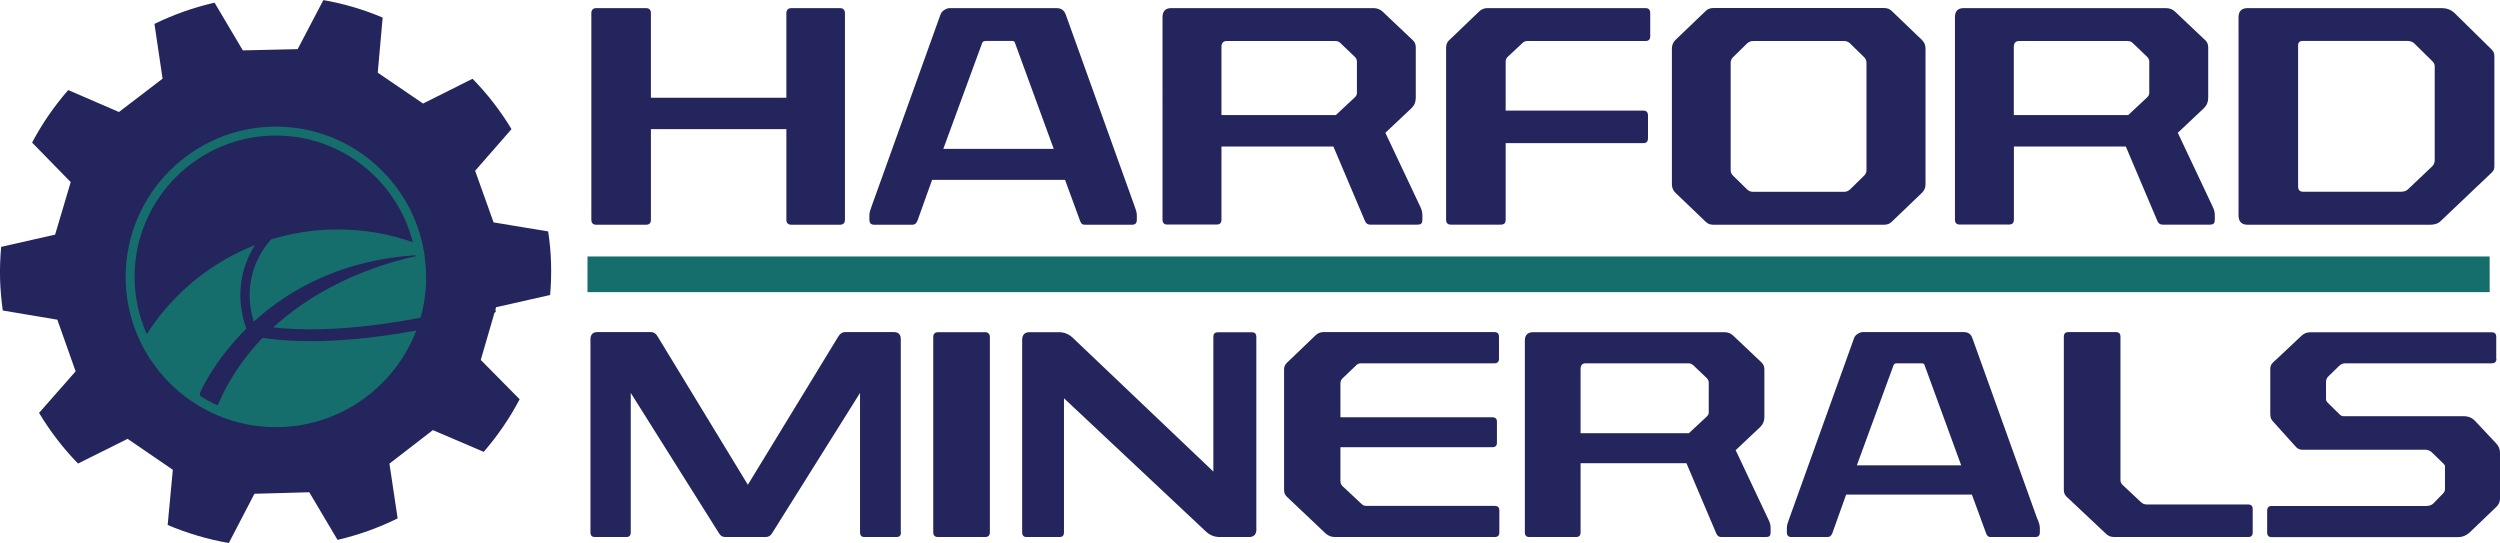
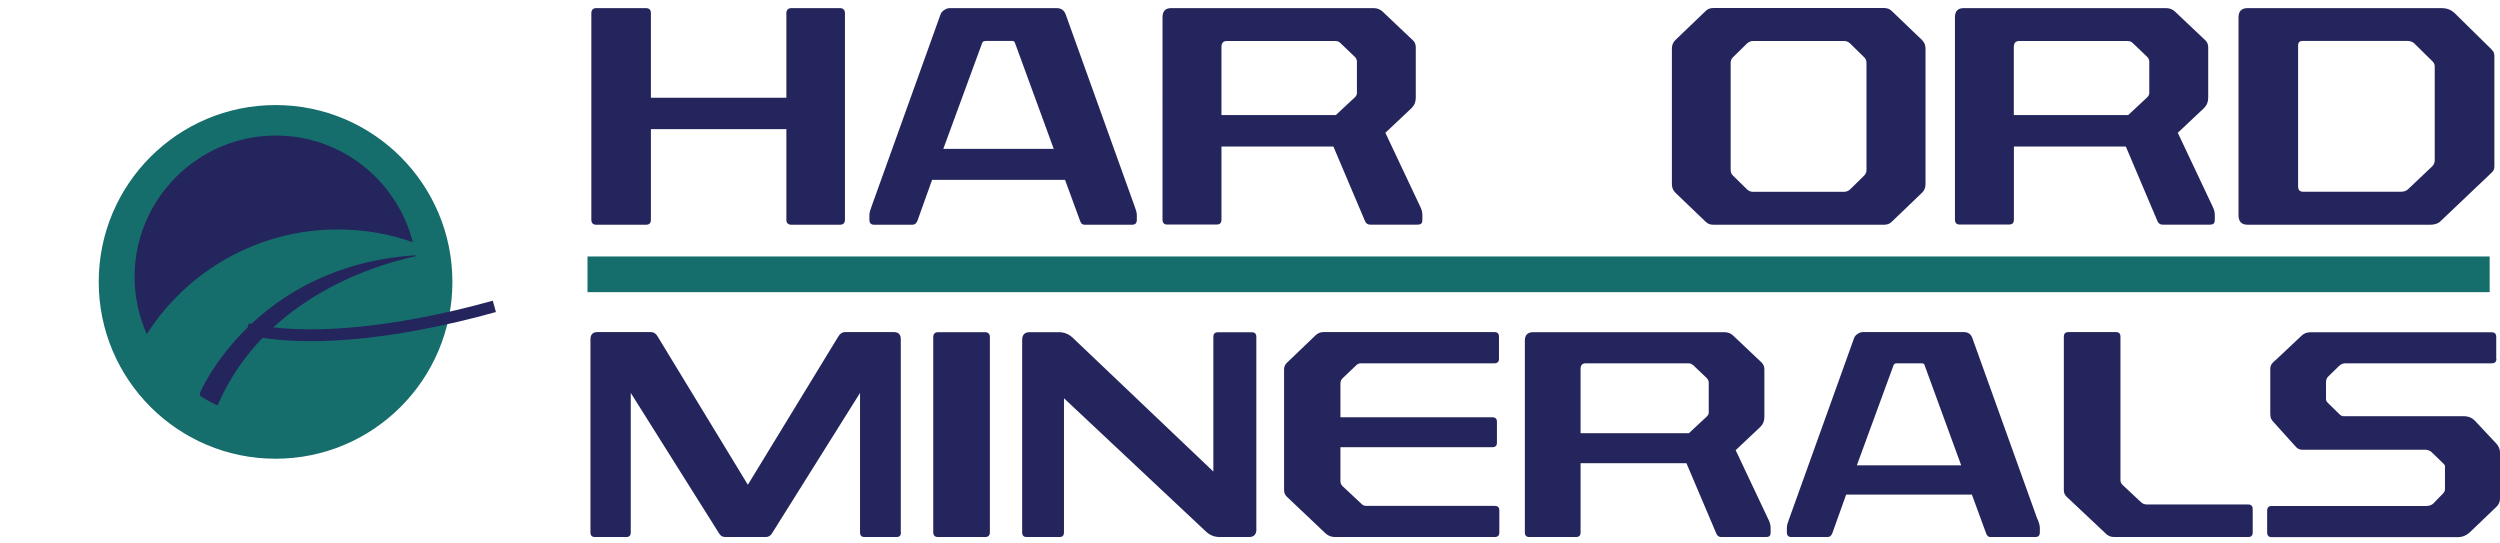
<svg xmlns="http://www.w3.org/2000/svg" id="uuid-b6218c65-2d25-4286-a228-0be6c0cc4b7f" data-name="Layer 2" viewBox="0 0 280.34 60.89">
  <g id="uuid-96dd943d-f87b-4216-84cb-13d4f99153f6" data-name="Layer 1">
    <g>
      <g>
        <path d="M101.03,59.69c0,.37-.17.53-.5.53h-3.59c-.33,0-.5-.17-.5-.53v-15.63l-9.88,15.76c-.17.27-.4.4-.7.4h-4.52c-.33,0-.53-.13-.7-.4l-9.91-15.76v15.63c0,.37-.17.53-.5.53h-3.52c-.33,0-.5-.17-.5-.53v-21.65c0-.53.27-.8.76-.8h6.02c.33,0,.57.17.76.5l10.11,16.62,10.14-16.62c.2-.33.43-.5.8-.5h5.45c.5,0,.76.27.76.8v21.65Z" style="fill: #24255c;" />
        <path d="M111,59.69c0,.37-.2.53-.53.53h-5.29c-.33,0-.53-.17-.53-.53v-21.91c0-.33.2-.53.53-.53h5.29c.33,0,.53.2.53.53v21.91Z" style="fill: #24255c;" />
        <path d="M140.89,59.32c0,.6-.27.9-.83.9h-3.29c-.63,0-1.16-.23-1.63-.7l-15.83-14.86v15.03c0,.37-.17.53-.5.53h-3.69c-.33,0-.5-.17-.5-.53v-21.54c0-.6.27-.9.83-.9h3.29c.63,0,1.16.23,1.63.7l15.69,14.93v-15.09c0-.37.17-.53.53-.53h3.79c.33,0,.5.17.5.53v21.54Z" style="fill: #24255c;" />
        <path d="M168.09,40.24c0,.33-.17.5-.53.5h-14.96c-.2,0-.37.07-.53.23l-1.53,1.46c-.17.17-.23.37-.23.6v3.76h17.02c.37,0,.53.17.53.5v2.36c0,.33-.17.5-.53.5h-17.02v3.79c0,.23.07.4.23.57l2.13,1.99c.17.17.33.23.57.23h14.36c.37,0,.53.17.53.53v2.43c0,.37-.17.53-.53.53h-17.92c-.37,0-.7-.13-1-.37l-4.39-4.16c-.2-.2-.3-.43-.3-.73v-13.53c0-.3.1-.53.3-.73l3.19-3.06c.27-.27.57-.4.93-.4h19.15c.37,0,.53.17.53.53v2.46Z" style="fill: #24255c;" />
        <path d="M197.58,40.7c.2.2.27.47.27.73v5.32c0,.43-.13.8-.43,1.1l-2.79,2.63,3.69,7.81c.17.37.23.57.23.96v.37c0,.37-.03.6-.53.6h-5.02c-.23,0-.43-.13-.53-.37l-3.36-7.91h-11.87v7.75c0,.37-.17.53-.53.53h-5.22c-.33,0-.5-.17-.5-.53v-21.48c0-.63.3-.96.93-.96h21.45c.4,0,.73.13,1,.4l3.23,3.06ZM189.84,40.94c-.13-.13-.3-.2-.53-.2h-11.5c-.37,0-.57.2-.57.63v7.21h12.14l2-1.86c.17-.17.23-.3.23-.47v-3.33c0-.2-.07-.37-.23-.53l-1.53-1.46Z" style="fill: #24255c;" />
        <path d="M228.51,58.26c.13.37.23.63.23.96v.47c0,.37-.17.53-.5.53h-5.05c-.23,0-.37-.13-.47-.4l-1.6-4.36h-14.1l-1.56,4.36c-.1.23-.27.4-.5.4h-4.09c-.33,0-.5-.17-.5-.53v-.47c0-.33.1-.6.23-.96l7.31-20.35c.13-.4.67-.67.96-.67h11.34c.5,0,.8.23.96.67l7.31,20.35ZM212.71,40.74c-.2,0-.33.07-.37.2l-4.12,11.24h11.7l-4.12-11.27c-.03-.1-.13-.17-.3-.17h-2.79Z" style="fill: #24255c;" />
        <path d="M237.78,53.84c0,.2.07.37.23.53l2.06,1.93c.17.17.4.27.67.27h11.37c.33,0,.5.17.5.53v2.59c0,.37-.17.53-.5.53h-15.03c-.37,0-.7-.13-.93-.37l-4.42-4.16c-.2-.2-.3-.43-.3-.73v-17.19c0-.37.17-.53.53-.53h5.29c.37,0,.53.17.53.53v16.06Z" style="fill: #24255c;" />
        <path d="M279.94,40.24c0,.33-.17.5-.53.5h-16.39c-.3,0-.53.1-.73.3l-1.16,1.13c-.2.17-.3.4-.3.67v1.9c0,.17.07.3.2.43l1.33,1.3c.13.13.27.2.43.2h13.53c.46,0,.86.17,1.16.46l2.43,2.59c.3.33.43.67.43,1.03v5.15c0,.37-.13.67-.4.93l-3.06,2.93c-.37.3-.77.47-1.2.47h-20.95c-.33,0-.5-.17-.5-.53v-2.43c0-.37.17-.53.5-.53h17.32c.3,0,.53-.07.76-.23l1.13-1.16c.17-.17.23-.33.23-.53v-2.59c-.03-.1-.1-.17-.2-.27l-1.3-1.26c-.17-.17-.4-.23-.63-.27h-13.87c-.23,0-.46-.07-.67-.27l-2.49-2.76c-.37-.37-.43-.6-.43-1.1v-4.92c0-.5.27-.73.63-1.03l2.86-2.69c.27-.27.6-.4,1-.4h20.32c.37,0,.53.17.53.53v2.46Z" style="fill: #24255c;" />
      </g>
      <g>
        <path d="M94.75,24.64c0,.39-.21.56-.56.56h-5.45c-.35,0-.56-.18-.56-.56v-10.16h-15.19v10.16c0,.39-.18.56-.56.56h-5.59c-.32,0-.53-.18-.53-.56V1.47c0-.35.21-.56.53-.56h5.59c.39,0,.56.21.56.56v9.49h15.19V1.47c0-.35.21-.56.56-.56h5.45c.35,0,.56.21.56.56v23.17Z" style="fill: #24255c;" />
        <path d="M127.23,23.13c.14.39.25.67.25,1.02v.49c0,.39-.18.56-.53.56h-5.34c-.25,0-.39-.14-.49-.42l-1.69-4.61h-14.91l-1.65,4.61c-.11.25-.28.42-.53.42h-4.32c-.35,0-.53-.18-.53-.56v-.49c0-.35.11-.63.25-1.02l7.73-21.52c.14-.42.7-.7,1.02-.7h11.99c.53,0,.84.25,1.02.7l7.73,21.52ZM110.53,4.6c-.21,0-.35.07-.39.21l-4.36,11.88h12.38l-4.36-11.92c-.04-.11-.14-.18-.32-.18h-2.95Z" style="fill: #24255c;" />
        <path d="M158.48,4.56c.21.21.28.49.28.77v5.62c0,.46-.14.84-.46,1.16l-2.95,2.78,3.9,8.26c.18.39.25.6.25,1.02v.39c0,.39-.04.63-.56.63h-5.31c-.25,0-.46-.14-.56-.39l-3.55-8.37h-12.55v8.19c0,.39-.18.56-.56.56h-5.52c-.35,0-.53-.18-.53-.56V1.93c0-.67.32-1.02.98-1.02h22.68c.42,0,.77.14,1.05.42l3.41,3.23ZM150.29,4.81c-.14-.14-.32-.21-.56-.21h-12.16c-.39,0-.6.21-.6.67v7.63h12.83l2.11-1.97c.18-.18.25-.32.25-.49v-3.52c0-.21-.07-.39-.25-.56l-1.62-1.55Z" style="fill: #24255c;" />
-         <path d="M185.05,4.07c0,.35-.18.53-.53.53h-13.25c-.21,0-.39.07-.53.21l-1.69,1.58c-.14.14-.21.32-.21.53v5.48h15.43c.35,0,.53.18.53.56v2.53c0,.39-.18.56-.53.56h-15.43v8.58c0,.39-.18.56-.56.56h-5.59c-.35,0-.53-.18-.53-.56V5.34c0-.32.11-.6.28-.77l3.41-3.27c.25-.25.56-.39.95-.39h17.72c.35,0,.53.18.53.56v2.6Z" style="fill: #24255c;" />
        <path d="M215.53,4.49c.25.25.39.56.39.95v15.22c0,.39-.14.7-.39.95l-3.41,3.27c-.21.21-.49.32-.84.32h-19.16c-.35,0-.63-.11-.84-.32l-3.41-3.27c-.25-.25-.39-.56-.39-.95V5.44c0-.39.14-.7.39-.95l3.41-3.27c.21-.21.49-.32.84-.32h19.16c.35,0,.63.11.84.32l3.41,3.27ZM207.47,4.88c-.18-.18-.42-.28-.67-.28h-10.23c-.25,0-.49.11-.67.28l-1.58,1.55c-.18.18-.25.39-.25.63v11.99c0,.25.07.46.25.63l1.58,1.55c.18.18.42.28.67.28h10.23c.25,0,.49-.11.67-.28l1.58-1.55c.18-.18.25-.39.25-.63V7.06c0-.25-.07-.46-.25-.63l-1.58-1.55Z" style="fill: #24255c;" />
        <path d="M247.34,4.56c.21.21.28.49.28.77v5.62c0,.46-.14.84-.46,1.16l-2.95,2.78,3.9,8.26c.18.39.25.6.25,1.02v.39c0,.39-.04.63-.56.63h-5.31c-.25,0-.46-.14-.56-.39l-3.55-8.37h-12.55v8.19c0,.39-.18.56-.56.56h-5.52c-.35,0-.53-.18-.53-.56V1.93c0-.67.32-1.02.98-1.02h22.68c.42,0,.77.14,1.05.42l3.41,3.23ZM239.14,4.81c-.14-.14-.32-.21-.56-.21h-12.16c-.39,0-.6.21-.6.67v7.63h12.83l2.11-1.97c.18-.18.25-.32.25-.49v-3.52c0-.21-.07-.39-.25-.56l-1.62-1.55Z" style="fill: #24255c;" />
        <path d="M279.39,5.55c.21.18.32.42.32.74v12.27c0,.42-.04.53-.32.81l-5.62,5.34c-.28.32-.7.49-1.27.49h-20.46c-.67,0-1.02-.35-1.02-1.05V1.93c0-.67.35-1.02,1.02-1.02h21.73c.6,0,1.05.18,1.41.49l4.22,4.15ZM270.78,4.91c-.21-.21-.49-.32-.81-.32h-11.78c-.32,0-.49.18-.49.49v15.82c0,.39.18.6.56.6h11c.32,0,.6-.11.77-.28l2.71-2.57c.18-.18.28-.42.28-.67V7.48c0-.25-.07-.42-.25-.6l-2-1.97Z" style="fill: #24255c;" />
      </g>
      <g>
-         <line x1="65.88" y1="30.76" x2="279.18" y2="30.76" style="fill: #156e6c;" />
        <rect x="65.88" y="28.76" width="213.3" height="4" style="fill: #156e6c;" />
      </g>
      <circle cx="30.9" cy="31.61" r="19.83" style="fill: #156e6c;" />
      <g>
        <g>
          <path d="M37.88,25.73c2.95,0,5.78.5,8.41,1.43-1.74-6.86-7.95-11.96-15.35-11.96-8.74,0-15.85,7.11-15.85,15.85,0,2.29.5,4.46,1.37,6.42,4.51-7.06,12.42-11.74,21.42-11.74Z" style="fill: #24255c;" />
          <path d="M22.45,44.01c-.03.13-.04.25-.06.36.64.41,1.31.78,2.01,1.09,5.33-12.39,18.48-15.94,22.21-16.72,0-.04-.01-.08-.02-.12-18.13,1.21-24.14,15.38-24.14,15.38Z" style="fill: #24255c;" />
-           <path d="M61.69,33.09c.1-1.2.14-2.41.1-3.63-.03-1.19-.15-2.36-.32-3.51l-6.12-1.01-2.07-5.79,4.08-4.67c-1.24-2.06-2.71-3.95-4.37-5.65l-5.55,2.78-5.08-3.46.55-6.18c-2.11-.89-4.34-1.56-6.65-1.96l-2.88,5.5-6.15.14L24.06.3c-2.36.54-4.62,1.34-6.74,2.38l.91,6.14-4.89,3.74-5.69-2.46c-1.56,1.79-2.93,3.76-4.05,5.89l4.33,4.43-1.75,5.89L.13,27.68c-.11,1.22-.16,2.47-.12,3.73.04,1.16.15,2.29.3,3.41l6.12,1.03,2.05,5.79-4.1,4.66c1.24,2.06,2.7,3.97,4.37,5.68l5.56-2.77,5.07,3.47-.58,6.19c2.18.92,4.47,1.61,6.86,2.02l2.87-5.52,6.15-.17,3.17,5.34c2.36-.55,4.62-1.36,6.74-2.41l-.92-6.14,4.87-3.76,5.7,2.44c1.56-1.8,2.92-3.78,4.03-5.9l-4.36-4.41,1.72-5.91,6.06-1.37ZM47.79,31.05c0,9.29-7.56,16.85-16.85,16.85s-16.85-7.56-16.85-16.85,7.56-16.85,16.85-16.85c8.11,0,14.89,5.76,16.49,13.4,0,0,0,0,0,0,0,.02,0,.04.01.06,0,0,0,.02,0,.03.06.29.11.58.16.88,0,0-.02,0-.02,0,0,0,0,0,0,0,0,0,.02,0,.02,0,.03.19.04.38.06.57.01.11.03.22.04.34.05.51.08,1.01.08,1.53,0,0,0,.02,0,.03s0,.02,0,.03Z" style="fill: #24255c;" />
        </g>
-         <path d="M27.79,37.27c-.5-1.19-1.23-3.62-.58-6.49.89-3.88,3.67-5.98,4.82-6.7l.56.89c-1.04.65-3.56,2.55-4.36,6.05-.59,2.59.07,4.78.52,5.86l-.97.4Z" style="fill: #24255c;" />
        <path d="M34.78,38.25c-2.71,0-5.11-.24-7.18-.71l.29-1.28c2.99.68,6.91.85,11.34.48,4.84-.4,10.38-1.45,16.03-3.02l.35,1.27c-5.73,1.6-11.36,2.66-16.27,3.07-1.6.13-3.12.2-4.55.2Z" style="fill: #24255c;" />
      </g>
    </g>
  </g>
</svg>